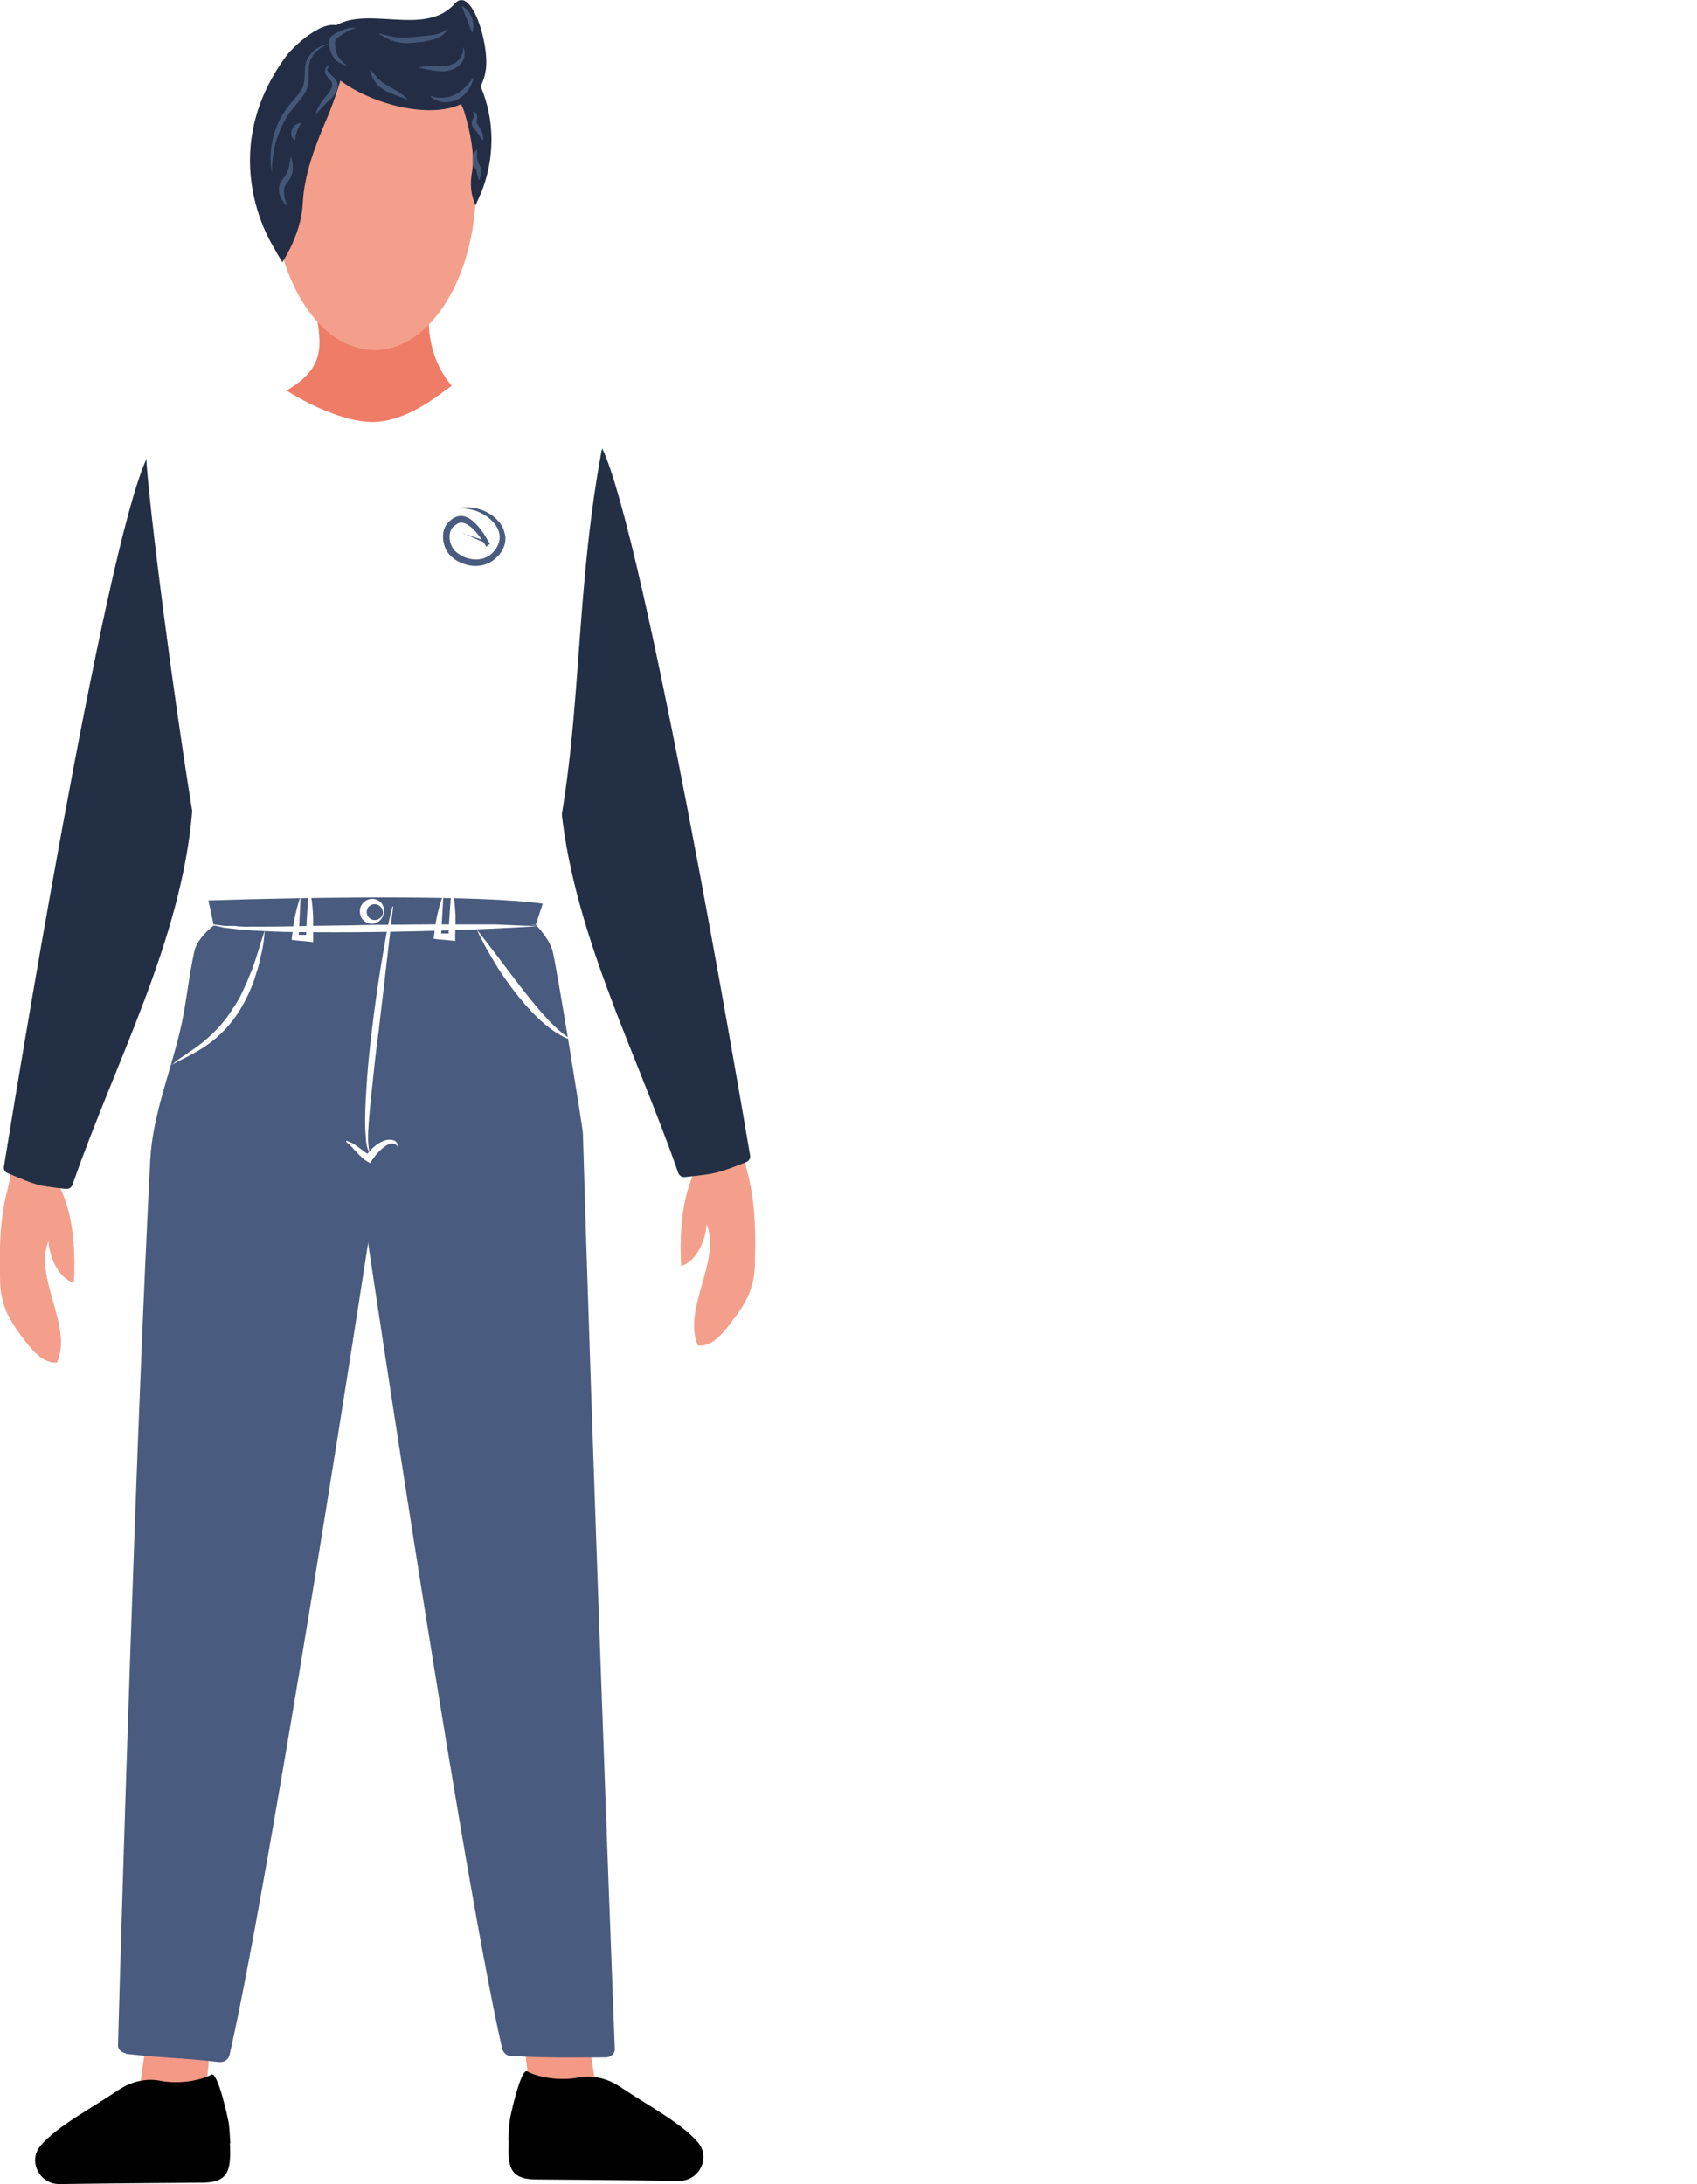
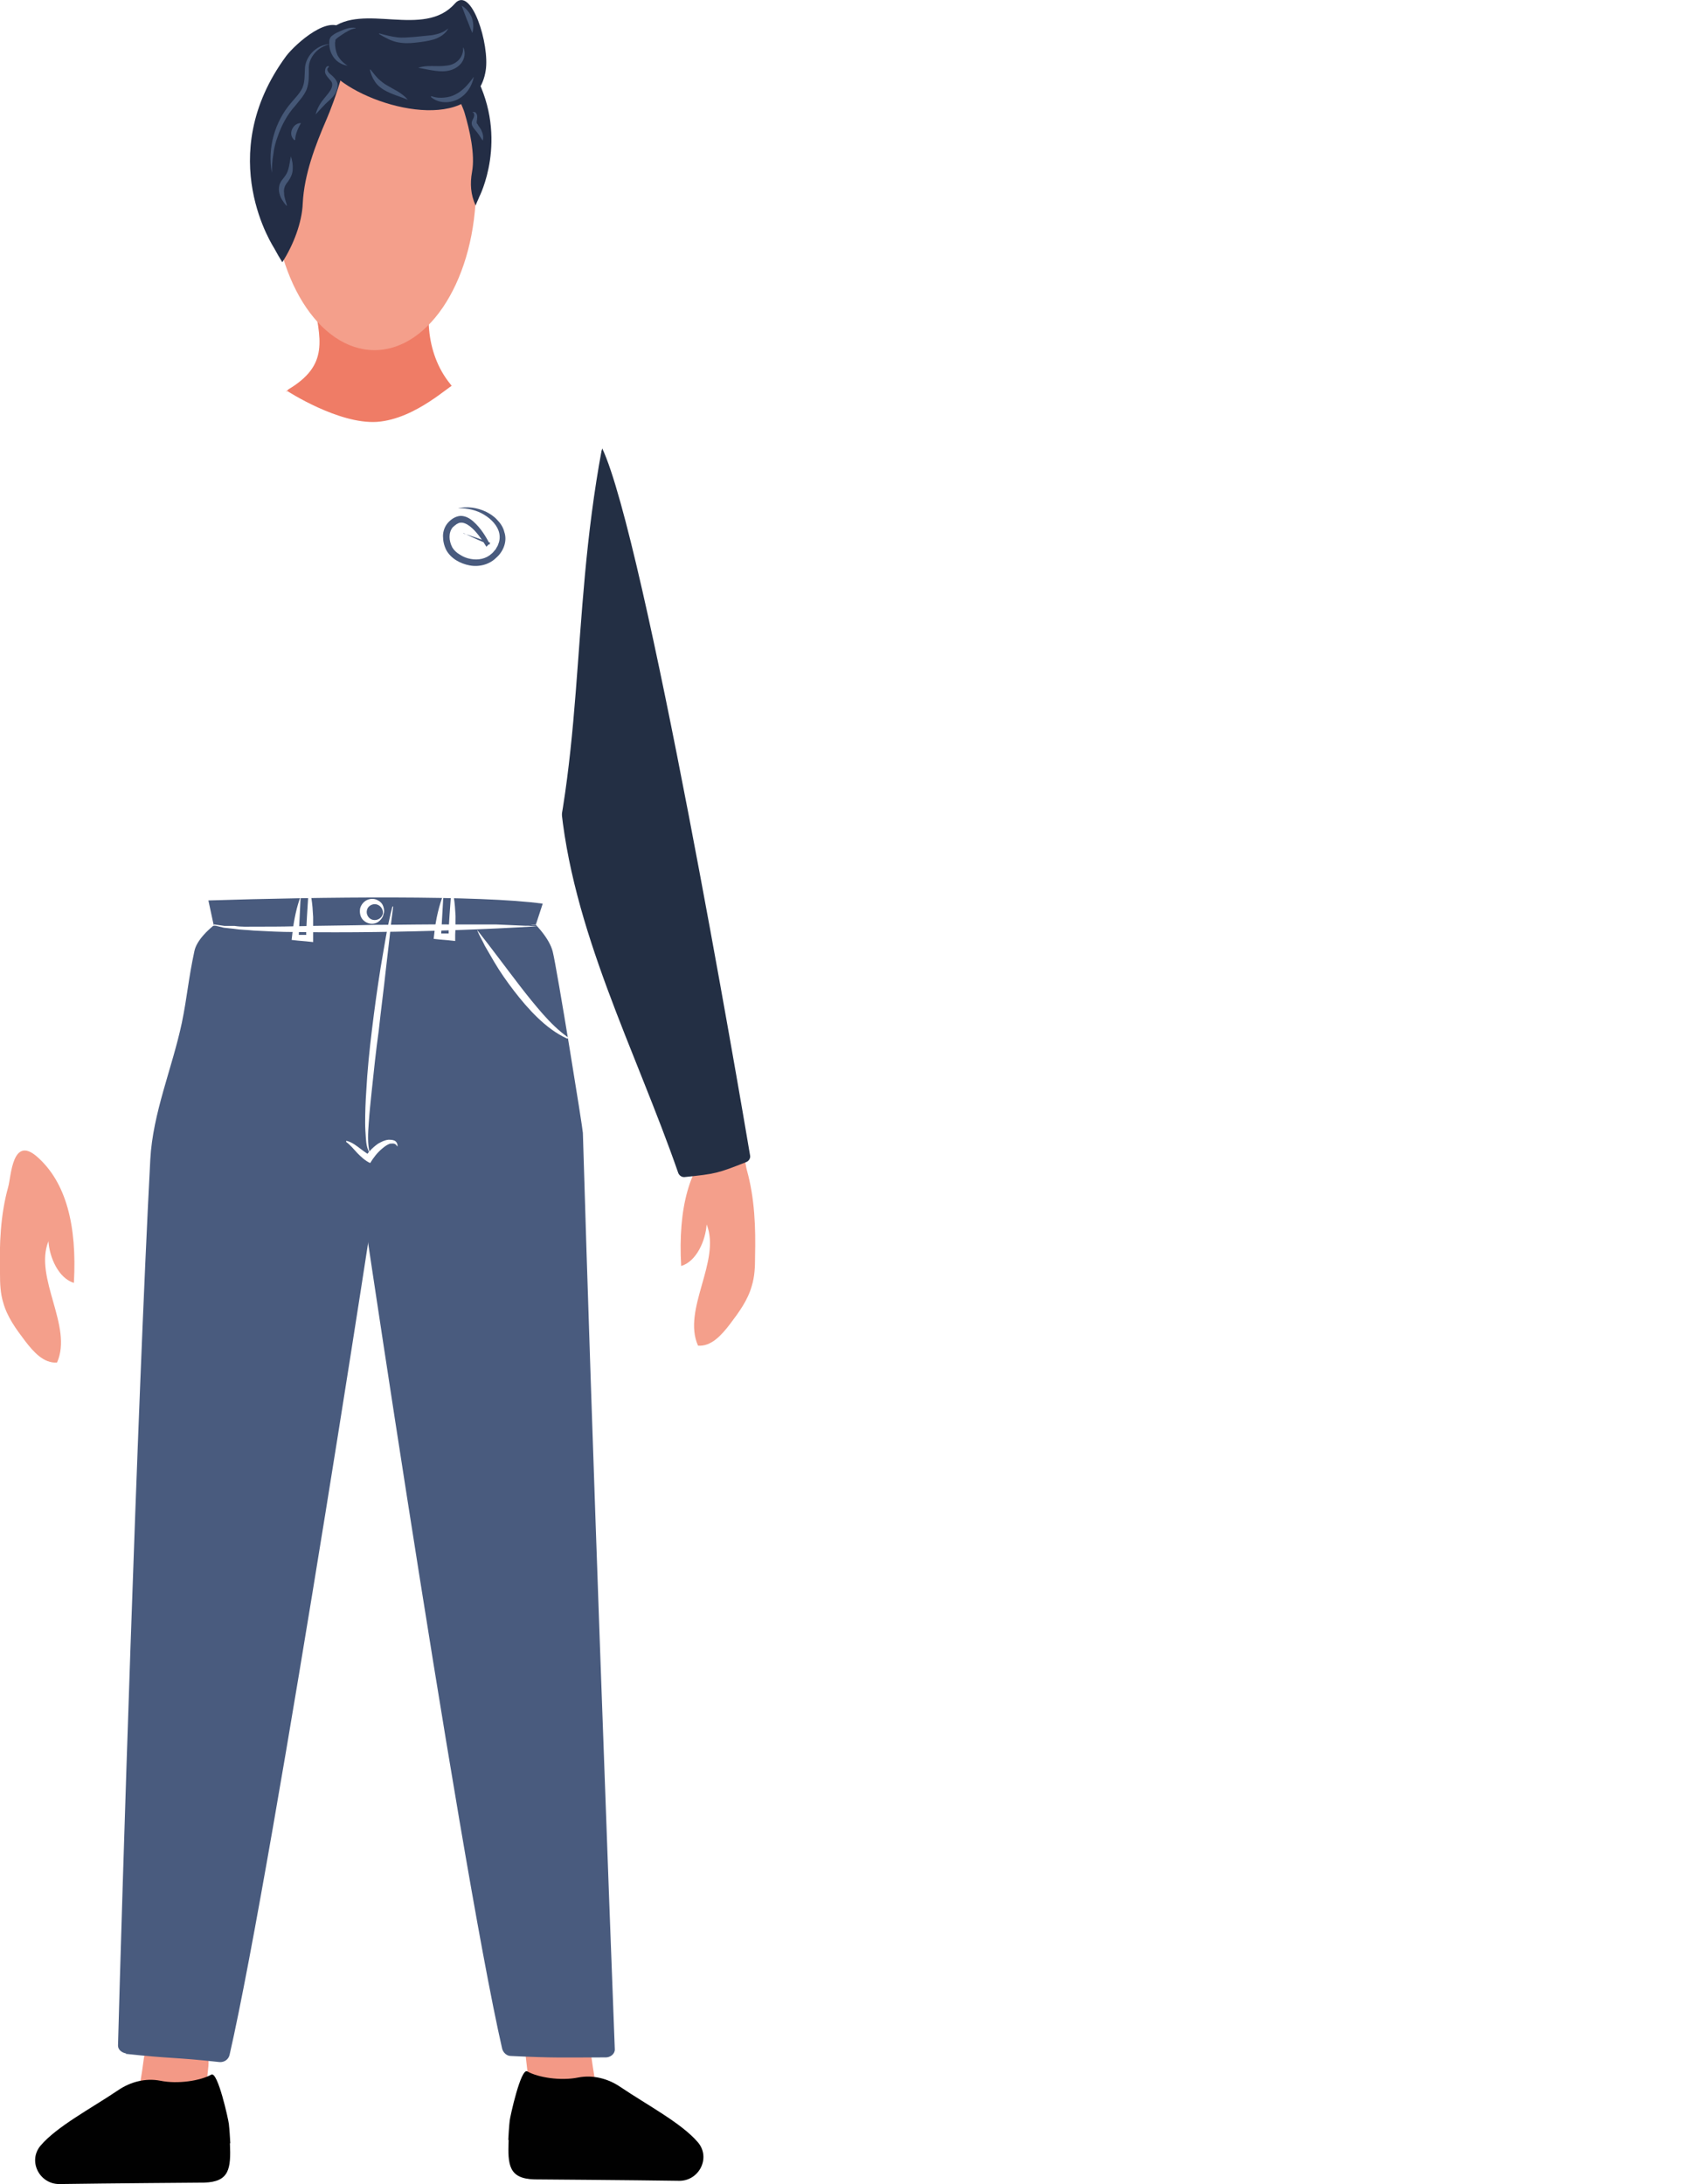
<svg xmlns="http://www.w3.org/2000/svg" viewBox="0 0 47.31 60.88">
  <defs>
    <style> .cls-1 { mask: url(#mask); } .cls-2 { filter: url(#luminosity-noclip-2); } .cls-3 { fill: #f49f8b; } .cls-4 { fill: #010101; } .cls-5 { fill: #ef7c66; } .cls-6 { fill: #fff; } .cls-7 { fill: #f39986; } .cls-8 { fill: #232d45; } .cls-9 { fill: #232f44; } .cls-10 { fill: #455776; } .cls-11 { fill: #495b7e; } .cls-12, .cls-13 { mix-blend-mode: multiply; } .cls-13 { fill: url(#linear-gradient); } .cls-14 { isolation: isolate; } .cls-15 { fill: url(#linear-gradient-2); opacity: .4; } .cls-16 { mask: url(#mask-1); } </style>
    <filter id="luminosity-noclip-2" data-name="luminosity-noclip" x="1.26" y="48.76" width="46.05" height="12.12" color-interpolation-filters="sRGB" filterUnits="userSpaceOnUse">
      <feFlood flood-color="#fff" result="bg" />
      <feBlend in="SourceGraphic" in2="bg" />
    </filter>
    <filter id="luminosity-noclip-3" x="8550.95" y="-8257.98" width="-32766" height="32766" color-interpolation-filters="sRGB" filterUnits="userSpaceOnUse">
      <feFlood flood-color="#fff" result="bg" />
      <feBlend in="SourceGraphic" in2="bg" />
    </filter>
    <mask id="mask-1" x="8550.95" y="-8257.98" width="-32766" height="32766" maskUnits="userSpaceOnUse" />
    <linearGradient id="linear-gradient" x1="-6165.46" y1="7144.1" x2="-6119.42" y2="7144.1" gradientTransform="translate(6166.72 -7089.28)" gradientUnits="userSpaceOnUse">
      <stop offset="0" stop-color="#fff" />
      <stop offset=".04" stop-color="#e8e8e8" />
      <stop offset=".13" stop-color="#b8b8b8" />
      <stop offset=".23" stop-color="#8e8e8e" />
      <stop offset=".33" stop-color="#6a6a6a" />
      <stop offset=".44" stop-color="#4c4c4c" />
      <stop offset=".55" stop-color="#363636" />
      <stop offset=".67" stop-color="#262626" />
      <stop offset=".81" stop-color="#1c1c1c" />
      <stop offset="1" stop-color="#1a1a1a" />
    </linearGradient>
    <mask id="mask" x="1.26" y="48.76" width="46.05" height="12.12" maskUnits="userSpaceOnUse">
      <g class="cls-2">
        <g class="cls-16">
          <path class="cls-13" d="M36.74,55.25s.05-.03,.09-.05c.11,0,.2-.02,.23-.04,.63-.32,6.74-3.42,6.97-3.92-1.31-.15-1.8-.21-3.11-.36,0,0-.05,0-.12,0-.13-.1,.02-.22,.32-.34,1.12-.14,2.3-.39,3.19-.67,.08-.01,.15-.03,.23-.04,0,0,1.54-.28,1.77-.62,.14-.02,.27-.05,.39-.09,.52-.14,.94-.48,.19-.37-1.33,.18-2.42,.01-3.65,.12-.4-.02-1.49,.11-1.86,.17-3.65,.56-3.35,1.07-3.35,1.07,0,.03,0,.05,0,.08,.02,0,.05,0,.07-.01-.18,.14-.19,.26-.04,.34-.32,.16-.68,.27-1.89,.38-.31,.02-4.59,.32-5.02,.38-2.61,.5-13.93,3.61-15.09,3.93-.06,.02-.06,.03,0,.04,.02,0,.04,0,.06,0-.11,.03-.2,.05-.26,.07-.66,.16-1.15,.32-1.59,.48-.14,.05-.29,.11-.36,.16-.11,.08-.05,.15,.01,.21,.06,.06,.16,.13,.55,.12,1.02-.2,.68-.47,1.66-.67-.22,.09-.3,.2,.06,.23,.66-.21,1.04-.39,1.1-.52,.05,0,.09,0,.15,0,.07,0,.17,0,.24-.02,3.11-.68,6.87-1.36,9.21-2.08-.37,.19-.71,.36-.96,.5-.1,.05-.18,.1-.24,.14-.44,.05-.78,.1-.96,.14-.62,.16-.92,.25-1.48,.4-.99,.25-2.23,.5-3.03,.76-4.33,1.4-12.57,4.17-14.81,4.92-.07,.02,0,.04,.1,.04,.19,0,.36,0,.5,.01-.02,0-.05,.01-.07,.02-.15,.04-.31,.09-.44,.12-.24,0-.5,.03-.77,.05-1.06,.1-2.28,.2-3.04,.31-.6,.08-.64,.21-.08,.21,1.31,0,4.06,0,4.06,0,.72,0,.97-.08,1.34-.22,.09-.04,.18-.07,.27-.11,.05-.02,.53-.3,.28-.27-.04,0-.09,0-.13,.01,.06-.02,.12-.04,.19-.06,.03-.01,.06-.02,.09-.03,.09,0,.18,0,.29,0,.12,0,.29-.01,.39-.04,3.14-.79,12.01-3.23,16.61-4.51-2.78,1.34-7.64,3.72-8.91,4.47-.04,.02,.02,.04,.13,.04,.15,0,.29,0,.41,0-.07,.03-.13,.06-.18,.08-.12-.02-1.19,.25-1.26,.27-.12,.04-.23,.07-.34,.11-.43,.14-.59,.21,.1,.22,0,0,2.72,0,4.02,0,.55,0,1.24-.13,1.12-.21-.15-.11-.82-.21-1.29-.31-.13-.03-.33-.05-.57-.05,.07-.03,.14-.07,.22-.11,.12,0,.26,0,.41,0,.13,0,.31-.02,.38-.04,1.9-.72,9.12-3.45,13.49-5.09,.06-.02,1.85-.91,2-1.01,.07-.04,.05-.09-.03-.14-.02-.01,.5-.13,.5-.13,.7-.17,1.34-.33,1.94-.5-1.55,.69-1.67,1.33-2.39,1.99-.02,.01,.03,.02,.11,.02,.09,0,.17,0,.24,0-.65,.13-1.23,.3-1.74,.5,.5-.03,1.08-.14,1.37-.23-.17,.2-2.03,.47-2.15,.67,.36,0,.84-.06,1.23-.12,.44-.07,.88-.13,1.22-.21,.22-.05,.38-.11,.54-.16,.48-.16,.9-.32,1.13-.48Z" />
        </g>
      </g>
    </mask>
    <linearGradient id="linear-gradient-2" x1="-6165.46" y1="7144.1" x2="-6119.42" y2="7144.1" gradientTransform="translate(6166.72 -7089.28)" gradientUnits="userSpaceOnUse">
      <stop offset="0" stop-color="#4e4d4d" />
      <stop offset=".11" stop-color="#4e4d4d" />
      <stop offset="1" stop-color="#4e4d4d" />
    </linearGradient>
  </defs>
  <g class="cls-14">
    <g id="_Слой_2" data-name="Слой 2">
      <g id="_Слой_1-2" data-name="Слой 1">
        <g>
          <g class="cls-12">
            <g class="cls-1">
              <path class="cls-15" d="M36.74,55.25s.05-.03,.09-.05c.11,0,.2-.02,.23-.04,.63-.32,6.74-3.42,6.97-3.92-1.31-.15-1.8-.21-3.11-.36,0,0-.05,0-.12,0-.13-.1,.02-.22,.32-.34,1.12-.14,2.3-.39,3.19-.67,.08-.01,.15-.03,.23-.04,0,0,1.54-.28,1.77-.62,.14-.02,.27-.05,.39-.09,.52-.14,.94-.48,.19-.37-1.33,.18-2.42,.01-3.65,.12-.4-.02-1.49,.11-1.86,.17-3.65,.56-3.35,1.07-3.35,1.07,0,.03,0,.05,0,.08,.02,0,.05,0,.07-.01-.18,.14-.19,.26-.04,.34-.32,.16-.68,.27-1.89,.38-.31,.02-4.59,.32-5.02,.38-2.61,.5-13.93,3.61-15.09,3.93-.06,.02-.06,.03,0,.04,.02,0,.04,0,.06,0-.11,.03-.2,.05-.26,.07-.66,.16-1.15,.32-1.59,.48-.14,.05-.29,.11-.36,.16-.11,.08-.05,.15,.01,.21,.06,.06,.16,.13,.55,.12,1.02-.2,.68-.47,1.66-.67-.22,.09-.3,.2,.06,.23,.66-.21,1.04-.39,1.1-.52,.05,0,.09,0,.15,0,.07,0,.17,0,.24-.02,3.11-.68,6.87-1.36,9.21-2.08-.37,.19-.71,.36-.96,.5-.1,.05-.18,.1-.24,.14-.44,.05-.78,.1-.96,.14-.62,.16-.92,.25-1.48,.4-.99,.25-2.23,.5-3.03,.76-4.33,1.4-12.57,4.17-14.81,4.92-.07,.02,0,.04,.1,.04,.19,0,.36,0,.5,.01-.02,0-.05,.01-.07,.02-.15,.04-.31,.09-.44,.12-.24,0-.5,.03-.77,.05-1.06,.1-2.28,.2-3.04,.31-.6,.08-.64,.21-.08,.21,1.31,0,4.06,0,4.06,0,.72,0,.97-.08,1.34-.22,.09-.04,.18-.07,.27-.11,.05-.02,.53-.3,.28-.27-.04,0-.09,0-.13,.01,.06-.02,.12-.04,.19-.06,.03-.01,.06-.02,.09-.03,.09,0,.18,0,.29,0,.12,0,.29-.01,.39-.04,3.14-.79,12.01-3.23,16.61-4.51-2.78,1.34-7.64,3.72-8.91,4.47-.04,.02,.02,.04,.13,.04,.15,0,.29,0,.41,0-.07,.03-.13,.06-.18,.08-.12-.02-1.19,.25-1.26,.27-.12,.04-.23,.07-.34,.11-.43,.14-.59,.21,.1,.22,0,0,2.72,0,4.02,0,.55,0,1.24-.13,1.12-.21-.15-.11-.82-.21-1.29-.31-.13-.03-.33-.05-.57-.05,.07-.03,.14-.07,.22-.11,.12,0,.26,0,.41,0,.13,0,.31-.02,.38-.04,1.9-.72,9.12-3.45,13.49-5.09,.06-.02,1.85-.91,2-1.01,.07-.04,.05-.09-.03-.14-.02-.01,.5-.13,.5-.13,.7-.17,1.34-.33,1.94-.5-1.55,.69-1.67,1.33-2.39,1.99-.02,.01,.03,.02,.11,.02,.09,0,.17,0,.24,0-.65,.13-1.23,.3-1.74,.5,.5-.03,1.08-.14,1.37-.23-.17,.2-2.03,.47-2.15,.67,.36,0,.84-.06,1.23-.12,.44-.07,.88-.13,1.22-.21,.22-.05,.38-.11,.54-.16,.48-.16,.9-.32,1.13-.48Z" />
            </g>
          </g>
          <g>
            <path class="cls-5" d="M8.03,10.87c-.27,.16-.23,1.07-.24,1.39-.01,.34,.26,.63,.57,.75,.31,.12,.66,.1,1,.08,.94-.08,1.87-.21,2.79-.41,.42-.09,1.12-.2,1.54-.1-.77-.62-.58-1.18-1.14-1.88-.7-.86-.75-2.15-.34-2.99-2.05,.43-3.82-1.08-3.5,.54,.25,1.24,.46,1.93-.68,2.61Z" />
            <g>
              <path class="cls-3" d="M0,35.51c0,.27,.01,.54,.09,.8,.11,.4,.36,.74,.61,1.07,.23,.3,.52,.63,.89,.6,.45-1.01-.65-2.36-.24-3.38,.03,.45,.28,1.03,.71,1.16,.09-1.61-.22-2.81-1.03-3.52-.69-.6-.72,.56-.8,.84-.22,.79-.25,1.6-.23,2.42Z" />
              <path class="cls-3" d="M21.05,35.04c0,.27-.01,.54-.09,.8-.11,.4-.36,.74-.61,1.07-.23,.3-.52,.63-.89,.6-.45-1.01,.65-2.36,.24-3.38-.03,.45-.28,1.03-.71,1.16-.09-1.61,.22-2.81,1.03-3.52,.69-.6,.72,.56,.8,.84,.22,.79,.25,1.6,.23,2.42Z" />
            </g>
            <path class="cls-3" d="M13.27,5.2c0,2.52-1.27,4.56-2.83,4.56s-2.83-2.04-2.83-4.56S8.88,.65,10.44,.65s2.83,2.04,2.83,4.56Z" />
            <path class="cls-7" d="M16.72,58.64c-.06-.17-.17-.84-.26-1.49-.1-.71-.59-1.24-1.08-1.16-.48,.07-.8,.67-.72,1.36,.06,.5,.1,.94,.14,1.34l1.92-.04Z" />
            <path class="cls-7" d="M3.82,58.42c.06-.12,.13-.59,.19-1.04,.07-.5,.53-.85,1.03-.78,.48,.07,.82,.51,.77,.99-.04,.35-.06,.66-.09,.94l-1.91-.11Z" />
            <path class="cls-11" d="M3.5,57.25c1.28,.14,1.36,.09,2.62,.23,.13,.01,.25-.07,.28-.2,1.23-5.37,4.41-26.03,4.46-26.63,.1-1.42,.1-2.87-.2-4.27-.66-3-5-1.02-5.24,.13-.17,.79-.2,1.27-.35,2-.27,1.27-.81,2.51-.88,3.81-.37,7.03-.8,20.92-.9,24.7,0,.12,.11,.2,.23,.22Z" />
            <path class="cls-11" d="M16.9,57.35c-1.28,0-1.4,.02-2.66-.04-.11,0-.21-.09-.24-.2-1.22-5.33-4.38-26.6-4.42-27.2-.1-1.43-.19-2.89,.2-4.27,.89-3.08,5.3-.46,5.63,.89,.12,.48,.84,4.94,.84,5.05,.24,8.2,.75,21.92,.89,25.55,0,.13-.13,.22-.25,.22Z" />
-             <path class="cls-9" d="M5.36,22.6c-.3,3.62-2.15,7-3.34,10.43-.03,.07-.1,.12-.18,.11-.85-.09-.83-.11-1.63-.44-.07-.03-.12-.11-.1-.18,.26-1.61,2.79-17.21,3.98-19.74,.77,2.07,1.57,6.13,1.27,9.82Z" />
            <path class="cls-9" d="M15.62,22.28c.3,3.62,2.1,6.99,3.29,10.42,.03,.07,.1,.12,.18,.11,.86-.09,.91-.1,1.72-.42,.07-.03,.12-.11,.1-.19-.27-1.61-2.93-17.17-4.12-19.7-.76,2.07-1.47,6.09-1.17,9.78Z" />
            <path class="cls-6" d="M4.09,12.79c.25-.32,3.92-1.89,3.92-1.89,0,0,1.43,.93,2.5,.86,1.1-.08,2.08-1.08,2.16-1.04,1.73,.74,2.39,1.05,4.11,1.79-.91,4.89-.42,8.79-1.85,13.27-3.37,.38-5.57,.16-8.98,.03-.65-2.75-1.79-11.43-1.87-13.01Z" />
            <path class="cls-11" d="M14.94,25.77c-2.97,.47-7.32,.33-8.98,.03l-.15-.7c3.11-.1,7.62-.15,9.32,.09l-.19,.58Z" />
            <g>
              <path class="cls-6" d="M5.98,25.77l.28,.04h.28c.19,.03,.37,.02,.56,.02,.37,0,.75,0,1.12-.01,.75-.02,1.5-.02,2.25-.04,.75,0,1.5-.02,2.25-.01h1.13c.38,.02,.75,.03,1.13,.05-1.5,.09-3.01,.14-4.51,.16-.75,.01-1.5,.01-2.26,0-.38,0-.75-.02-1.13-.04-.19-.02-.38-.02-.56-.05l-.28-.03-.28-.07v-.02Z" />
              <path class="cls-6" d="M10.96,25.28c-.04,.29-.07,.57-.1,.86-.03,.29-.07,.57-.1,.86-.06,.57-.14,1.15-.2,1.72-.08,.57-.14,1.15-.2,1.72-.03,.29-.06,.57-.08,.86-.02,.28-.04,.58,.03,.85-.08-.13-.1-.27-.11-.42-.01-.14-.02-.29-.02-.43,0-.29,.01-.58,.03-.87,.03-.58,.09-1.16,.16-1.73,.07-.58,.15-1.15,.24-1.72,.1-.57,.18-1.14,.33-1.71h.02Z" />
              <path class="cls-6" d="M10.69,25.49c-.01,.06-.05,.12-.1,.17-.05,.05-.13,.09-.22,.09-.09,0-.19-.04-.26-.12-.07-.08-.09-.2-.07-.31,.03-.11,.11-.2,.21-.24,.1-.04,.21-.03,.29,.02,.08,.04,.13,.11,.15,.18,.02,.07,.03,.14,0,.2Zm-.02,0c.03-.12-.05-.25-.17-.28-.12-.03-.25,.05-.27,.16-.03,.11,.04,.24,.16,.27,.12,.03,.25-.04,.28-.16Z" />
              <path class="cls-6" d="M8.37,25c.06-.02,.15-.04,.24-.05h.06s.01,.08,.01,.08c.03,.18,.04,.35,.05,.53,0,.18,0,.35,0,.52v.18s-.19-.02-.19-.02l-.23-.02-.18-.02,.02-.17c.04-.39,.13-.78,.23-1.04Zm.01,.02l-.05,1.04s.21,0,.21,0c-.02,.02,.05-1.03,.05-1.03,.01,.01-.21,0-.21,0Z" />
              <path class="cls-6" d="M12.35,24.97c.06-.02,.15-.04,.24-.05h.05s.01,.08,.01,.08c.03,.18,.04,.35,.05,.53,0,.18,0,.35-.01,.52v.18s-.19-.02-.19-.02l-.23-.02-.18-.02,.02-.17c.04-.39,.14-.78,.24-1.04Zm.01,.01l-.06,1.04s.21,0,.21,0c-.02,.02,.06-1.03,.06-1.03,.01,.01-.21,0-.21,0Z" />
              <path class="cls-6" d="M9.66,31.8c.16,.04,.28,.14,.4,.23,.12,.09,.22,.16,.33,.22l-.24,.06c.09-.17,.22-.31,.39-.43,.09-.05,.18-.1,.29-.11,.06,0,.12,0,.18,.03,.06,.04,.08,.11,.07,.16-.03-.04-.05-.07-.09-.08-.04-.01-.08,0-.12,0-.08,.03-.15,.08-.22,.14-.13,.11-.24,.25-.33,.4-.15-.07-.26-.18-.36-.28-.1-.11-.19-.22-.31-.31v-.02Z" />
-               <path class="cls-6" d="M4.81,29.67c.15-.15,.33-.24,.49-.36,.16-.11,.32-.22,.46-.35,.29-.25,.54-.53,.74-.86,.06-.08,.1-.16,.15-.24,.05-.08,.09-.17,.13-.26l.12-.26c.03-.09,.07-.18,.11-.27,.14-.36,.24-.75,.37-1.13-.01,.2-.04,.4-.08,.59-.05,.19-.08,.39-.15,.58-.11,.39-.28,.75-.49,1.09-.22,.34-.49,.64-.82,.88-.16,.12-.33,.22-.51,.32-.18,.1-.36,.17-.53,.28v-.02Z" />
              <path class="cls-6" d="M15.81,28.95c-.31-.14-.58-.35-.82-.58-.24-.23-.46-.49-.66-.75-.2-.26-.39-.53-.56-.82l-.25-.43c-.07-.15-.16-.29-.22-.45,.41,.52,.8,1.05,1.2,1.57,.2,.26,.41,.52,.62,.76,.22,.25,.45,.48,.72,.67v.02Z" />
            </g>
            <path class="cls-8" d="M12.52,1.66c.18-.33,.63,.23,.74,.45,.93,1.78,.1,3.38,.1,3.38-.03,.08-.07,.15-.1,.24-.14-.31-.16-.61-.1-.94,.09-.49-.07-1.18-.21-1.65-.07-.25-.58-1.21-.44-1.48Z" />
            <path class="cls-8" d="M9.6,.86c-.37-.53-1.36,.36-1.62,.7-2.07,2.81-.32,5.37-.33,5.37,.07,.13,.14,.25,.22,.38,.31-.48,.55-1.11,.57-1.64,.04-.81,.35-1.62,.67-2.36,.17-.39,.79-2.02,.49-2.45Z" />
            <path class="cls-8" d="M13.54,1.97c.12-.72-.4-2.39-.86-1.87-.86,.98-2.57-.04-3.47,.72-.48,.4-.41,.84,.15,1.32,1.05,.92,3.9,1.6,4.18-.17Z" />
            <g>
              <path class="cls-10" d="M13.18,3.12s.07,0,.08,.02c.02,.02,.03,.04,.04,.07,0,.02,.01,.06,0,.09,0,.03,0,.05-.01,.07,0,.04,0,.06,0,.06,0,0,.01,.02,.03,.04,.01,.03,.03,.05,.05,.08,.02,.03,.05,.07,.06,.11,.04,.08,.05,.17,.03,.26-.05-.06-.08-.13-.13-.19-.04-.06-.1-.12-.14-.18-.02-.03-.04-.07-.04-.12,0-.04,.02-.08,.04-.12,.02-.03,.03-.07,.03-.1,0-.03-.01-.08-.05-.08h0Z" />
-               <path class="cls-10" d="M13.35,5.02c-.03-.08-.04-.16-.06-.22,0-.03-.01-.06-.02-.07,0-.02-.02-.03-.04-.07-.02-.03-.04-.08-.05-.13,0-.05,0-.1,0-.14,.01-.09,.06-.16,.12-.23,0,.15-.02,.3,.06,.43,.04,.06,.06,.15,.05,.22,0,.08-.03,.15-.05,.22h-.01Z" />
              <path class="cls-10" d="M8.21,3.91c-.1-.09-.11-.2-.07-.3,.04-.09,.12-.18,.25-.18-.04,.07-.08,.15-.11,.23-.03,.08-.05,.16-.05,.24h-.01Z" />
              <path class="cls-10" d="M9.16,1.24c-.17,.05-.31,.14-.41,.27-.1,.13-.15,.27-.14,.43,0,.16,.01,.35-.06,.55-.08,.19-.22,.33-.32,.46-.22,.24-.38,.54-.49,.86-.06,.16-.1,.32-.12,.49-.03,.17-.04,.34-.04,.52-.13-.69,.08-1.43,.54-1.96,.11-.13,.24-.26,.31-.41,.07-.16,.06-.34,.07-.51,0-.36,.31-.68,.67-.71h0Z" />
              <path class="cls-10" d="M9.17,1.87c-.06,.03-.05,.09-.02,.13,.01,.02,.02,.03,.04,.05l.07,.06s.12,.1,.15,.22c.02,.12-.03,.21-.06,.27-.04,.07-.09,.12-.14,.17l-.14,.13c-.09,.09-.17,.18-.27,.29,.03-.13,.09-.25,.17-.36,.08-.11,.17-.2,.24-.31,.03-.05,.06-.12,.05-.18,0-.06-.06-.11-.1-.16-.04-.05-.09-.1-.1-.18,0-.06,.02-.16,.1-.16h0Z" />
              <path class="cls-10" d="M7.98,5.73c-.08-.1-.16-.2-.19-.34-.02-.07-.02-.15,0-.23,.02-.08,.07-.14,.11-.19,.07-.09,.11-.15,.14-.26,.03-.1,.04-.22,.07-.35,.04,.12,.06,.24,.05,.36,0,.12-.06,.24-.13,.34-.08,.09-.13,.2-.11,.32,0,.12,.05,.23,.08,.35h-.01Z" />
              <path class="cls-10" d="M12.03,2.68c.13,.05,.25,.05,.36,.04,.11-.01,.22-.04,.31-.09,.2-.1,.35-.27,.51-.49-.05,.26-.2,.5-.45,.63-.24,.12-.55,.11-.75-.07h0Z" />
              <path class="cls-10" d="M13.16,.9c-.07-.16-.1-.26-.15-.37l-.14-.37c.13,.07,.22,.19,.28,.32,.05,.14,.06,.29,.02,.43h-.01Z" />
              <path class="cls-10" d="M9.91,.79c-.07,.01-.14,.04-.2,.07-.06,.03-.12,.07-.18,.11-.06,.04-.12,.08-.16,.12-.02,.02-.04,.04-.02,.02,0,.03,0,.05-.01,.08,0,.12,.02,.24,.07,.35,.06,.11,.15,.21,.28,.29-.15-.02-.29-.1-.38-.22-.09-.12-.14-.28-.13-.43,0-.04,0-.08,.02-.11,.01-.04,.05-.07,.08-.09,.06-.05,.13-.08,.2-.11,.14-.06,.28-.12,.44-.09h0Z" />
              <path class="cls-10" d="M10.57,.93c.18,.05,.34,.09,.5,.11,.16,.02,.31,0,.48-.01,.17-.02,.34-.03,.5-.05,.16-.03,.31-.07,.45-.19-.08,.16-.25,.26-.41,.31-.17,.05-.34,.07-.52,.09-.17,.02-.35,.02-.52-.02-.17-.04-.33-.13-.48-.22h0Z" />
              <path class="cls-10" d="M10.33,1.94c.08,.1,.15,.19,.22,.26,.08,.07,.15,.13,.24,.18,.18,.11,.41,.2,.58,.4-.22-.09-.45-.15-.66-.27-.1-.06-.2-.14-.26-.24-.07-.1-.11-.21-.14-.33h.01Z" />
              <path class="cls-10" d="M12.92,1.33c.06,.13,.04,.3-.06,.43-.1,.13-.26,.2-.41,.22-.15,.02-.28,0-.41-.02-.13-.02-.25-.05-.38-.07,.25-.09,.52-.02,.78-.06,.13-.01,.25-.06,.34-.15,.09-.09,.14-.22,.13-.35h.01Z" />
            </g>
            <path class="cls-11" d="M12.92,14.87c.26,.08,.5,.17,.75,.26l-.11,.11c-.13-.21-.28-.43-.46-.57-.09-.07-.19-.11-.26-.1-.04,0-.07,.02-.11,.04-.04,.03-.08,.06-.11,.09-.12,.15-.11,.37-.01,.56,.04,.07,.12,.15,.21,.2,.09,.06,.19,.1,.3,.12,.21,.04,.43,0,.59-.15,.04-.03,.07-.08,.11-.12,.02-.05,.06-.09,.07-.14,.04-.09,.05-.2,.03-.3-.04-.21-.22-.4-.42-.52-.21-.13-.46-.19-.73-.18,.26-.06,.53-.02,.77,.09,.12,.06,.23,.13,.32,.23,.09,.09,.17,.21,.2,.34,.09,.26-.03,.55-.23,.72-.19,.19-.48,.26-.74,.21-.26-.05-.52-.19-.65-.43-.06-.12-.09-.25-.09-.39,0-.13,.05-.27,.14-.37,.09-.1,.21-.18,.35-.19,.14,0,.26,.07,.36,.16,.2,.18,.34,.4,.46,.64-.02,.02-.74-.32-.74-.32v-.02Z" />
            <g>
              <path class="cls-4" d="M6.41,59.74c.03,.71-.01,1.08-.72,1.1,0,0-2.73,.02-4.04,.04-.55,0-.88-.64-.52-1.07,.46-.54,1.4-1.03,2.17-1.55,.34-.23,.76-.34,1.17-.26,.49,.1,1.12,0,1.42-.17,.18-.11,.48,1.27,.49,1.37,.02,.18,.03,.36,.04,.54Z" />
              <path class="cls-4" d="M14.18,59.65c-.03,.71,.01,1.08,.72,1.1,0,0,2.73,.02,4.04,.04,.55,0,.88-.64,.52-1.07-.46-.54-1.4-1.03-2.17-1.55-.34-.23-.76-.34-1.17-.26-.49,.1-1.12,0-1.42-.17-.18-.11-.48,1.27-.49,1.37-.02,.18-.03,.36-.04,.54Z" />
            </g>
          </g>
        </g>
      </g>
    </g>
  </g>
</svg>